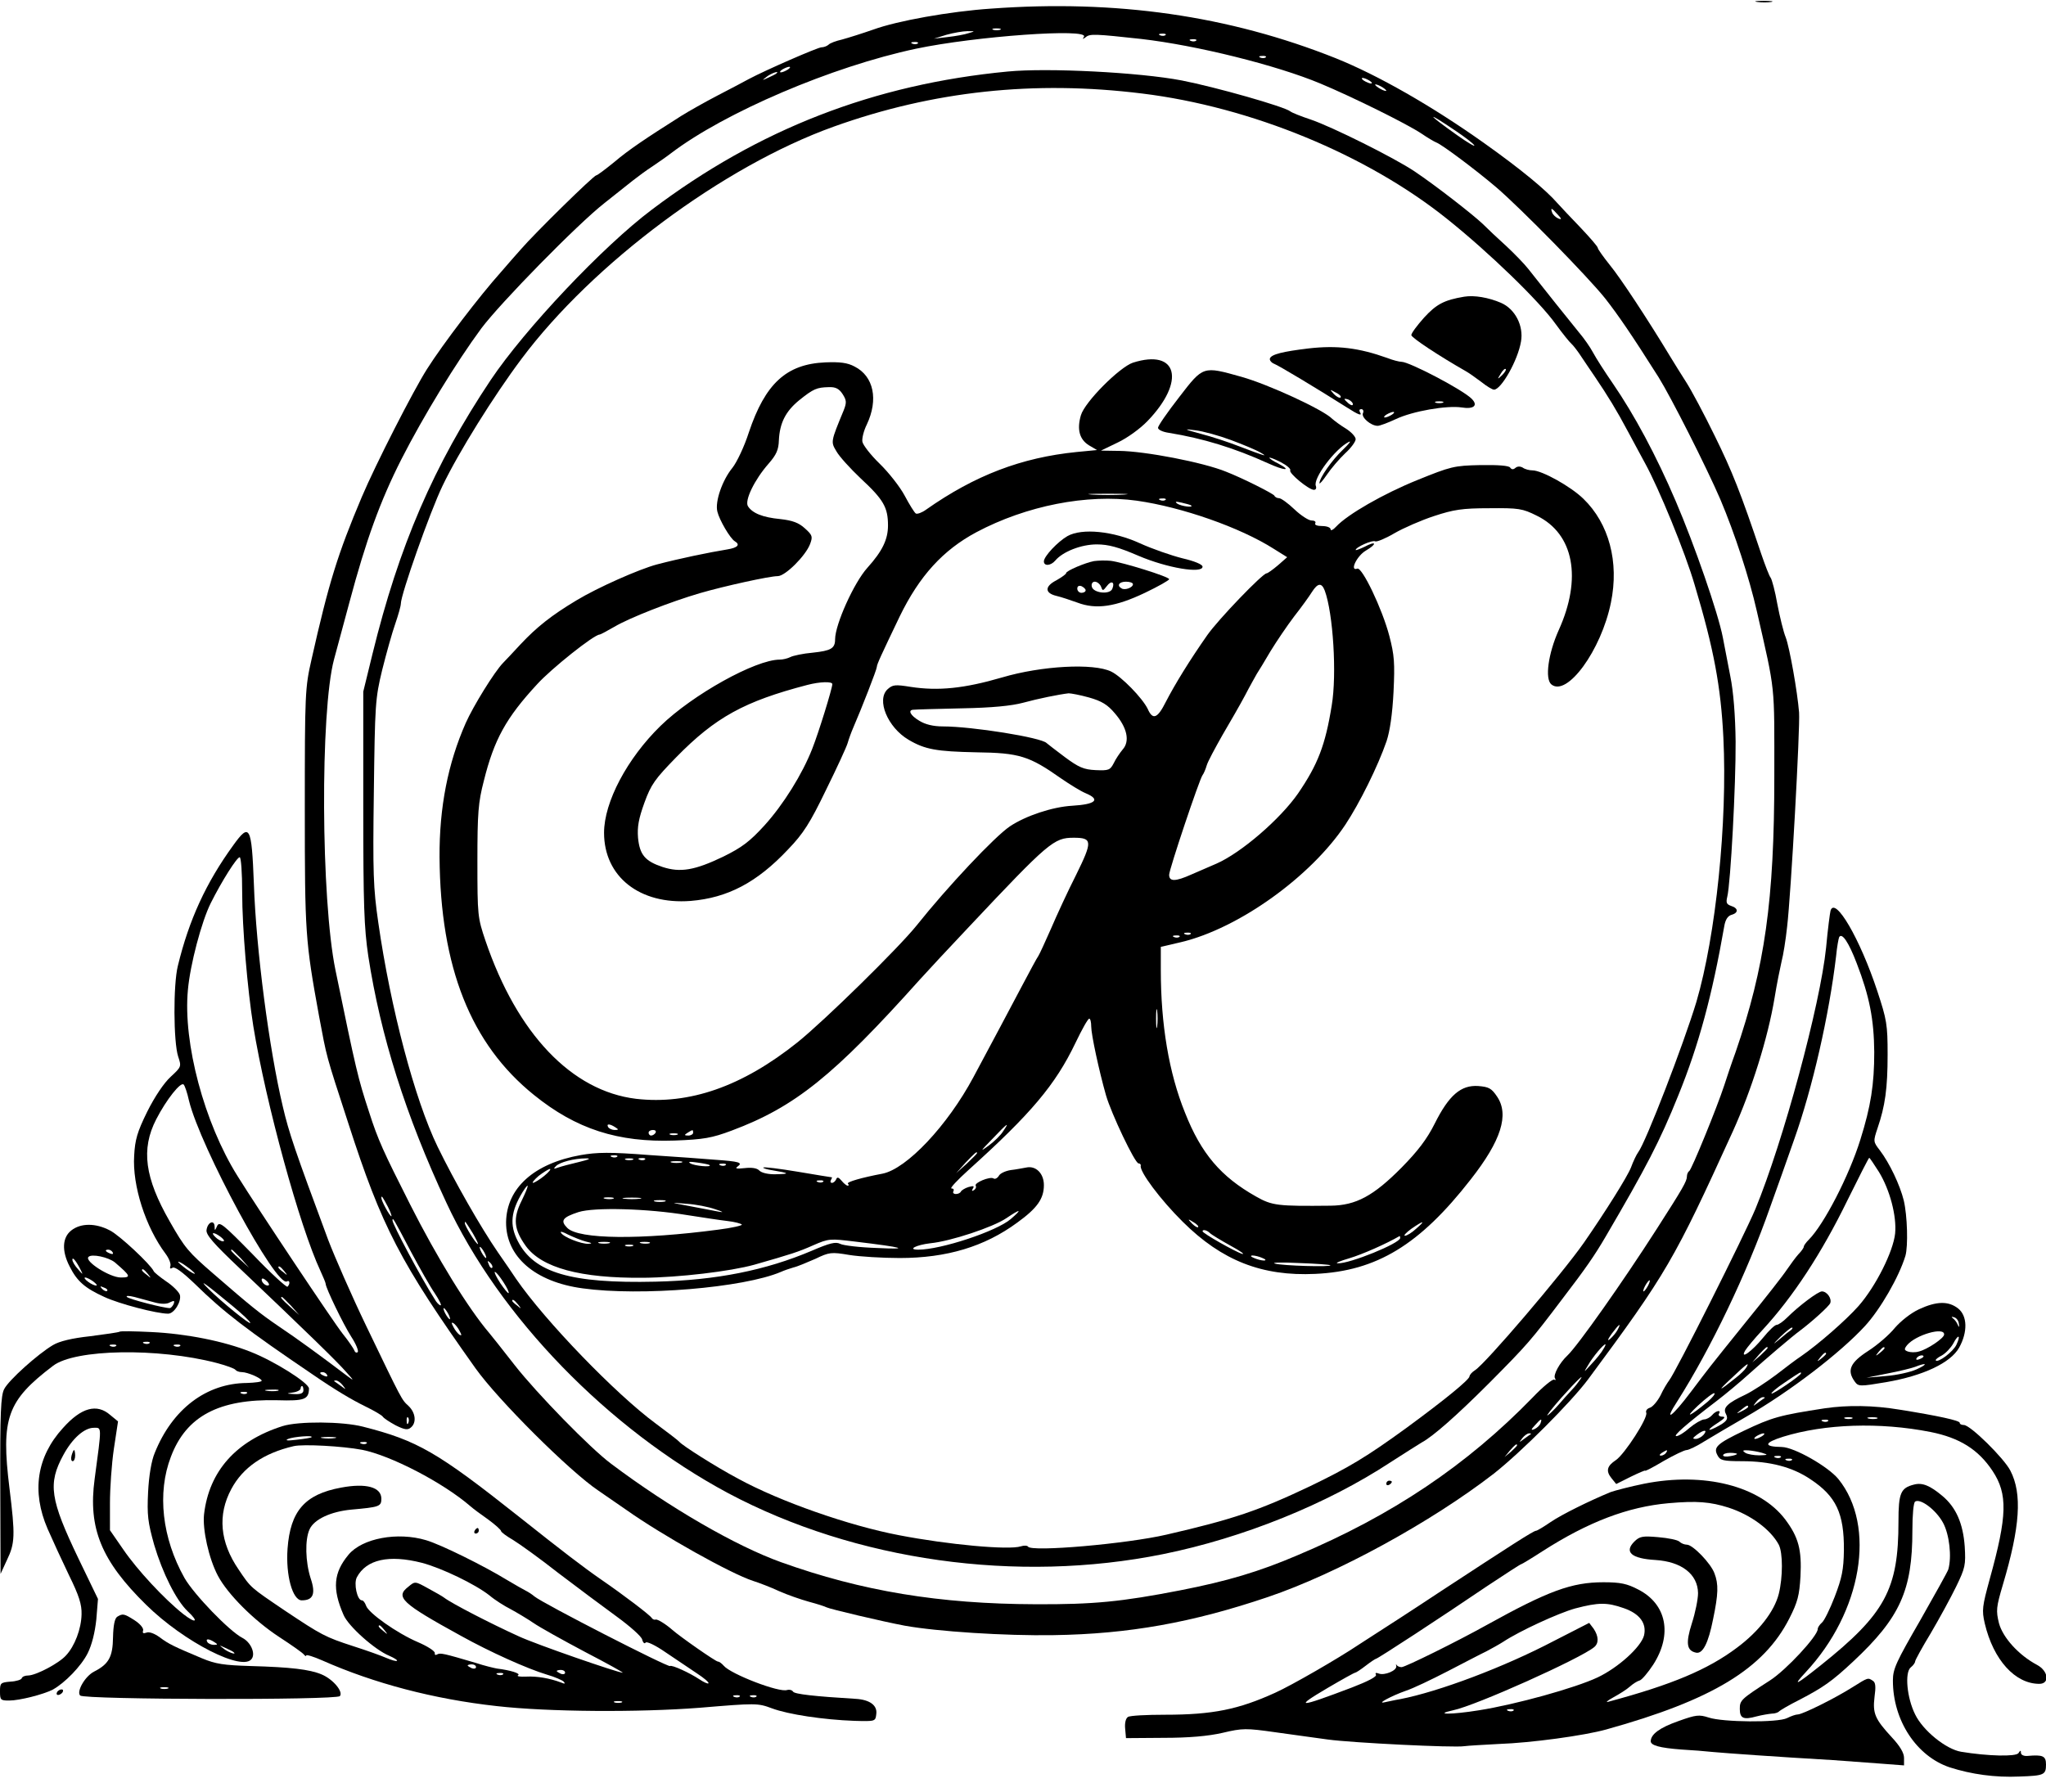
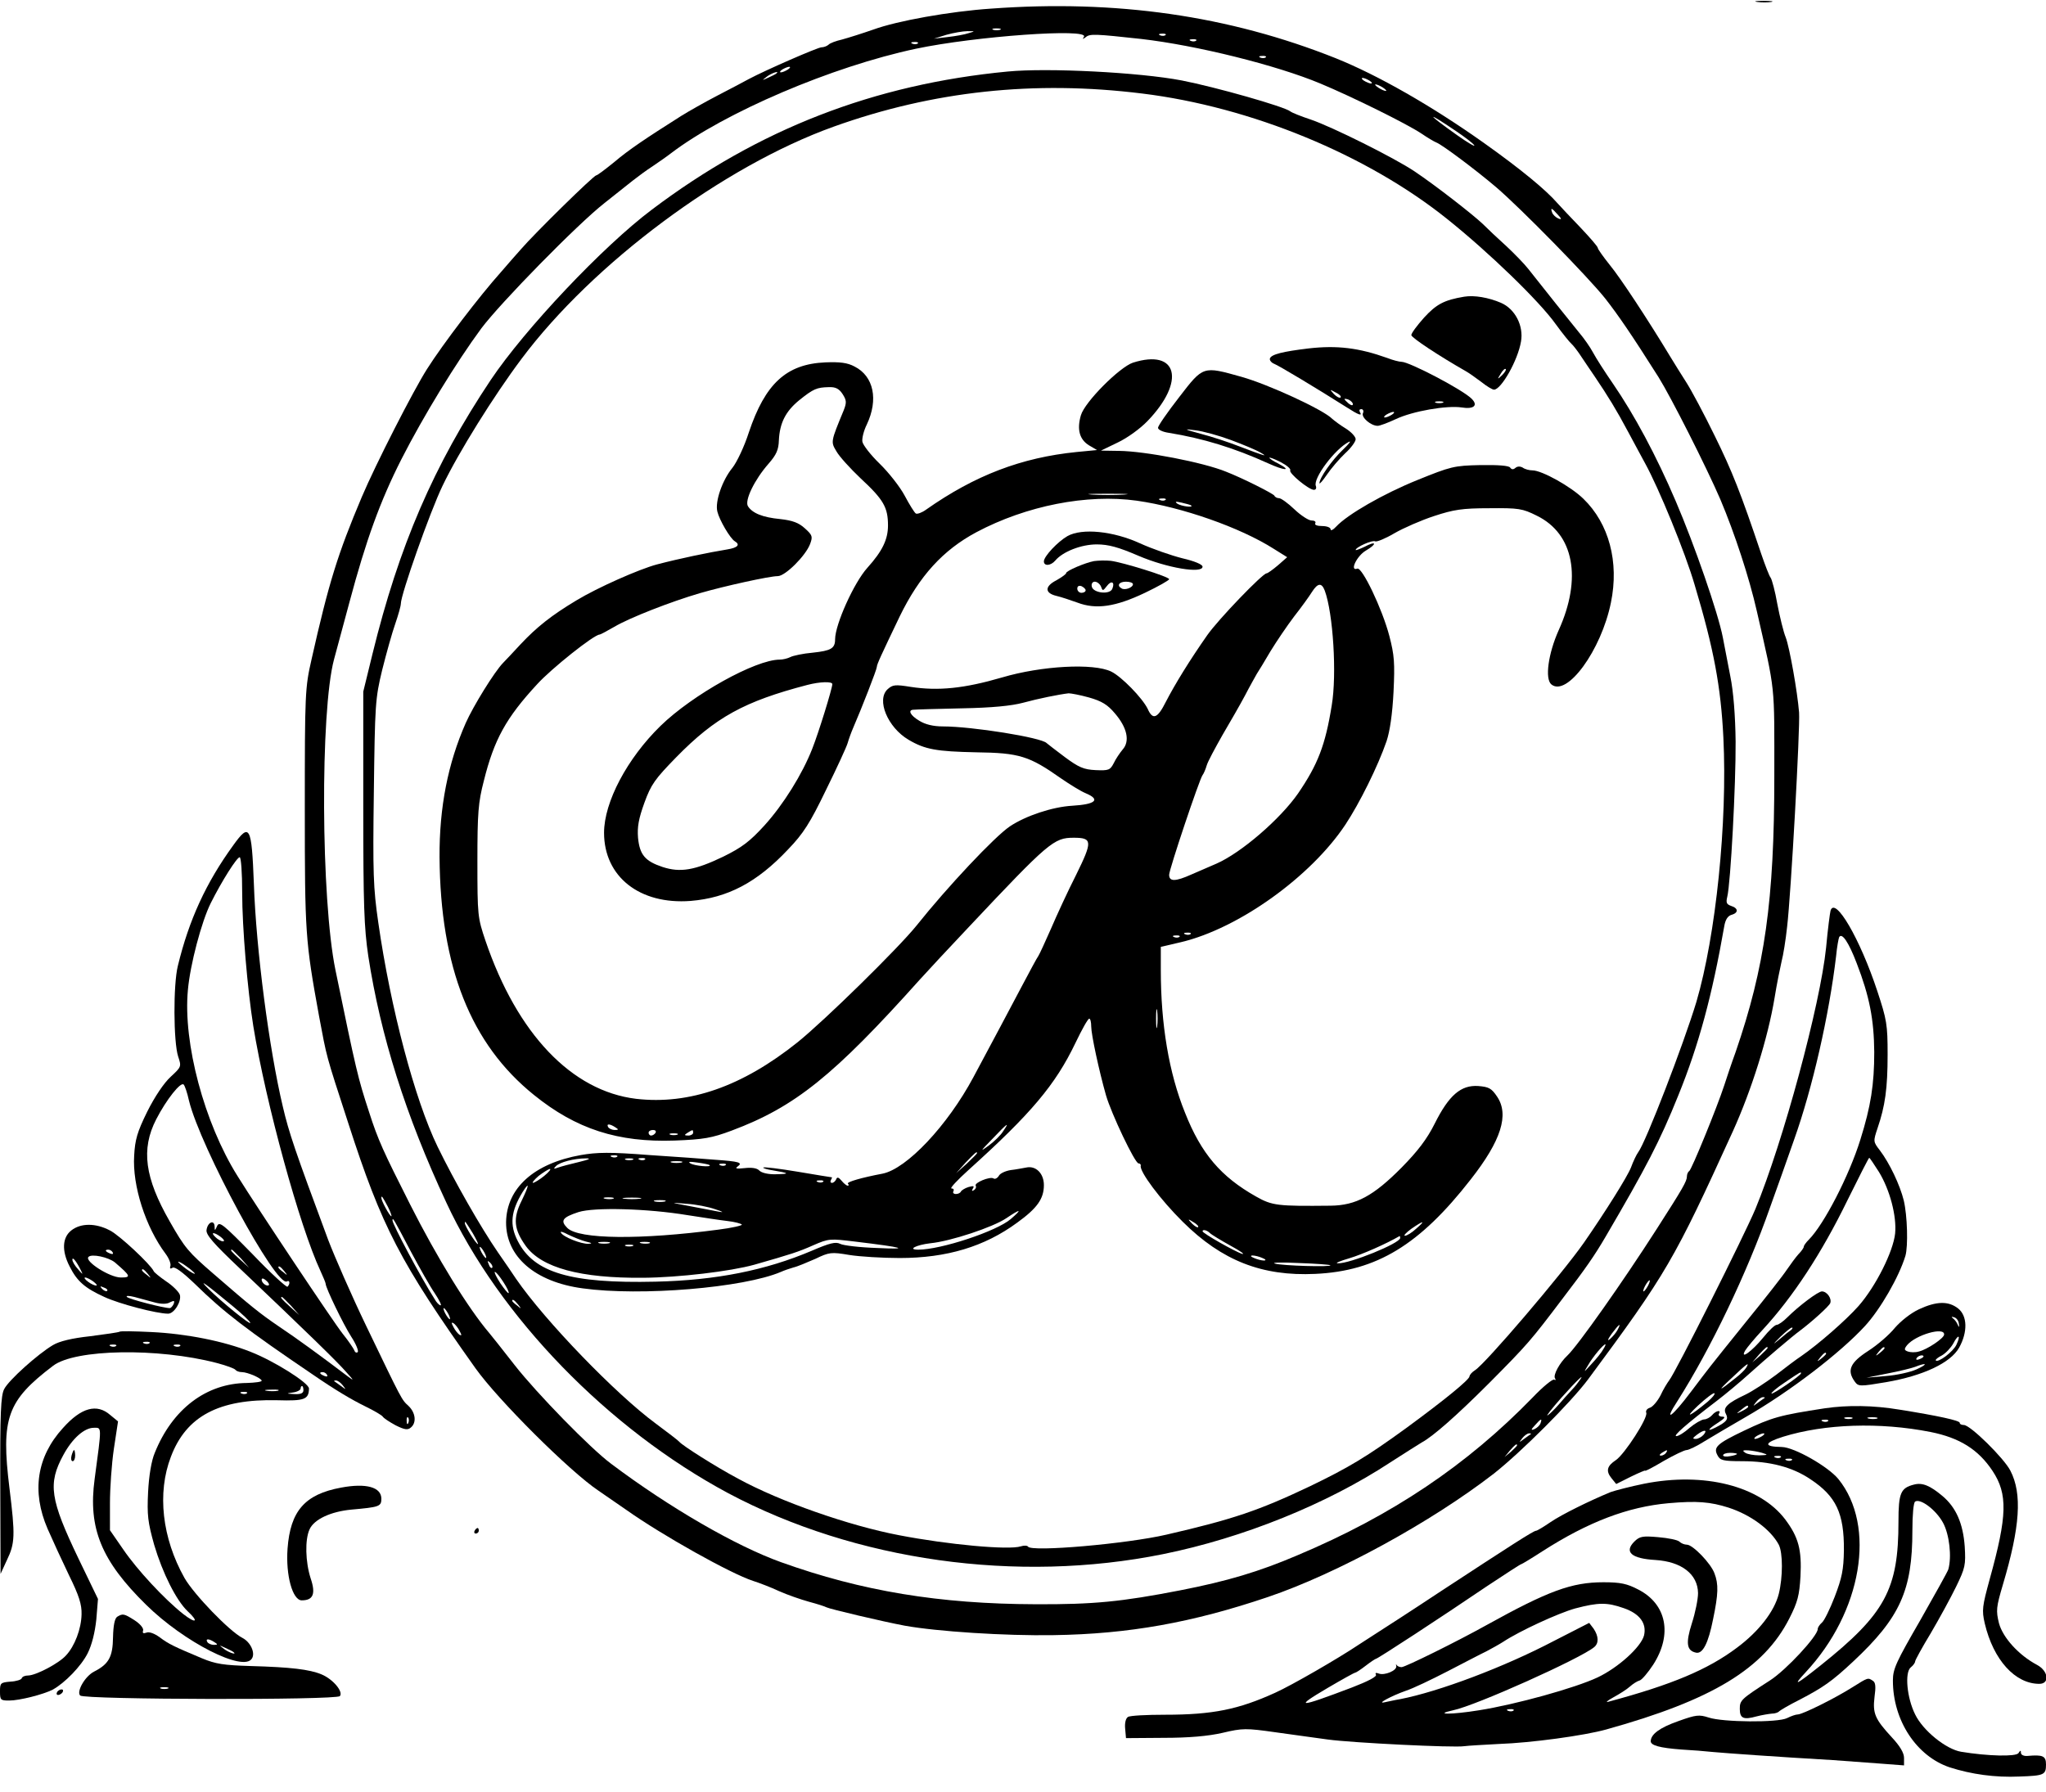
<svg xmlns="http://www.w3.org/2000/svg" version="1.0" width="735pt" height="644pt" viewBox="0 0 735 644" preserveAspectRatio="xMidYMid meet">
  <g transform="translate(0,644) scale(0.1,-0.1)" fill="#000000" stroke="none">
    <path d="M6313 6433 c15 -2 37 -2 50 0 12 2 0 4 -28 4 -27 0 -38 -2 -22 -4z" />
    <path d="M3560 6409 c-148 -10 -337 -44 -422 -75 -40 -14 -91 -30 -113 -36 -22 -5 -44 -13 -49 -19 -6 -5 -17 -9 -25 -9 -13 0 -201 -82 -261 -114 -14 -8 -64 -34 -112 -59 -48 -25 -106 -58 -130 -73 -131 -83 -189 -122 -241 -166 -32 -26 -61 -48 -65 -48 -9 0 -220 -207 -271 -266 -19 -21 -50 -57 -70 -80 -78 -87 -210 -260 -267 -350 -49 -77 -184 -341 -234 -459 -87 -206 -119 -309 -181 -585 -23 -101 -24 -120 -24 -535 0 -451 2 -475 51 -745 29 -154 23 -133 105 -385 121 -375 187 -501 457 -881 82 -115 339 -371 442 -440 19 -13 64 -44 100 -69 130 -92 375 -229 455 -255 22 -7 64 -23 94 -37 29 -13 78 -30 107 -38 30 -8 58 -17 63 -20 11 -6 201 -51 281 -66 116 -21 362 -37 535 -34 270 4 498 45 770 137 248 84 586 269 811 443 98 77 277 256 339 339 283 382 309 428 520 891 67 148 126 335 150 480 8 50 20 108 25 130 6 22 15 78 20 125 14 118 47 715 43 770 -6 75 -34 233 -48 270 -8 19 -21 73 -30 119 -8 47 -20 90 -24 95 -5 6 -20 45 -34 86 -74 220 -104 296 -167 424 -38 78 -84 164 -102 192 -18 28 -44 70 -58 93 -81 134 -179 283 -217 329 -24 30 -43 57 -43 61 0 5 -28 37 -62 73 -35 36 -72 76 -84 89 -41 47 -129 120 -264 216 -186 132 -380 243 -532 304 -384 153 -789 211 -1238 178z m33 -76 c-7 -2 -19 -2 -25 0 -7 3 -2 5 12 5 14 0 19 -2 13 -5z m-113 -12 c-14 -5 -48 -11 -75 -14 l-50 -6 45 14 c25 7 59 13 75 13 29 0 29 0 5 -7z m414 -13 c-6 -10 -5 -10 7 -1 15 12 34 11 199 -7 199 -23 485 -94 643 -160 115 -48 309 -144 362 -179 22 -15 47 -30 55 -33 21 -8 141 -98 214 -160 88 -75 332 -324 393 -401 46 -59 93 -127 191 -282 45 -72 172 -323 222 -439 52 -123 104 -282 131 -401 68 -298 63 -255 63 -595 0 -445 -34 -685 -139 -990 -15 -41 -33 -95 -41 -120 -25 -77 -118 -305 -126 -308 -4 -2 -8 -11 -8 -19 0 -17 -15 -43 -108 -188 -123 -192 -284 -420 -321 -455 -28 -26 -52 -70 -45 -82 4 -6 3 -8 -3 -5 -5 3 -40 -25 -77 -64 -236 -243 -505 -424 -845 -567 -138 -59 -252 -93 -421 -126 -211 -41 -311 -51 -520 -50 -345 1 -624 47 -914 151 -162 58 -401 196 -611 354 -74 55 -267 253 -346 354 -43 55 -84 107 -91 115 -76 89 -188 271 -285 463 -96 190 -115 231 -147 331 -40 122 -46 147 -121 511 -52 253 -55 930 -5 1116 11 41 36 133 55 204 60 225 111 365 187 515 79 155 197 348 287 470 68 91 345 374 442 450 38 30 84 67 102 81 18 14 50 38 72 52 22 15 51 35 65 46 193 147 579 312 881 376 214 45 621 74 603 43z m293 6 c-3 -3 -12 -4 -19 -1 -8 3 -5 6 6 6 11 1 17 -2 13 -5z m110 -20 c-3 -3 -12 -4 -19 -1 -8 3 -5 6 6 6 11 1 17 -2 13 -5z m-1000 -10 c-3 -3 -12 -4 -19 -1 -8 3 -5 6 6 6 11 1 17 -2 13 -5z m1250 -50 c-3 -3 -12 -4 -19 -1 -8 3 -5 6 6 6 11 1 17 -2 13 -5z m-1717 -44 c-8 -5 -19 -10 -25 -10 -5 0 -3 5 5 10 8 5 20 10 25 10 6 0 3 -5 -5 -10z m-41 -14 c-2 -2 -15 -9 -29 -15 -24 -11 -24 -11 -6 3 16 13 49 24 35 12z m2131 -26 c8 -5 11 -10 5 -10 -5 0 -17 5 -25 10 -8 5 -10 10 -5 10 6 0 17 -5 25 -10z m60 -36 c0 -2 -9 0 -20 6 -11 6 -20 13 -20 16 0 2 9 0 20 -6 11 -6 20 -13 20 -16z m252 -146 c31 -21 60 -43 64 -50 5 -7 -23 9 -61 36 -113 80 -115 90 -3 14z m363 -298 c16 -17 16 -20 3 -15 -9 4 -19 13 -22 21 -7 19 -2 18 19 -6z m-4201 -3567 c9 -18 14 -33 12 -33 -6 0 -36 55 -36 66 0 11 5 3 24 -33z m81 -158 c32 -60 71 -129 87 -152 16 -24 25 -43 21 -43 -5 0 -15 10 -22 23 -49 77 -151 268 -151 282 0 13 3 8 65 -110z m4445 -125 c-6 -11 -13 -20 -16 -20 -2 0 0 9 6 20 6 11 13 20 16 20 2 0 0 -9 -6 -20z m-4310 -100 c6 -11 8 -20 6 -20 -3 0 -10 9 -16 20 -6 11 -8 20 -6 20 3 0 10 -9 16 -20z m41 -62 c8 -15 8 -18 0 -14 -6 4 -16 16 -22 28 -8 15 -8 18 0 14 6 -4 16 -16 22 -28z m4160 4 c-5 -10 -18 -25 -27 -33 -11 -9 -9 -2 6 19 26 35 36 42 21 14z m-51 -69 c-5 -10 -24 -34 -42 -53 -30 -33 -30 -33 -13 -5 17 30 55 75 62 75 2 0 -1 -8 -7 -17z m-91 -120 c-7 -10 -20 -25 -29 -34 -8 -8 -26 -29 -40 -45 -14 -16 -32 -34 -40 -39 -8 -5 14 23 49 63 59 66 92 97 60 55z m-135 -147 c-3 -8 -13 -17 -22 -21 -13 -5 -13 -2 3 15 21 24 26 25 19 6z m-35 -39 c-2 -1 -13 -9 -24 -17 -19 -14 -19 -14 -6 3 7 9 18 17 24 17 6 0 8 -1 6 -3z m-49 -40 c0 -2 -10 -12 -22 -23 l-23 -19 19 23 c18 21 26 27 26 19z" />
    <path d="M3620 6183 c-481 -46 -895 -207 -1278 -496 -176 -132 -457 -430 -579 -612 -205 -307 -330 -597 -425 -985 l-33 -135 0 -415 c0 -353 3 -433 18 -535 44 -286 134 -572 280 -885 191 -412 582 -814 1013 -1045 457 -243 1038 -325 1562 -219 287 58 589 180 817 330 50 32 100 64 112 71 41 22 126 97 243 214 139 140 149 152 264 304 82 107 115 155 153 220 147 251 196 345 262 509 74 182 122 361 165 607 4 25 13 38 26 42 26 7 25 24 -1 32 -17 6 -19 12 -14 33 12 48 31 403 30 557 -1 94 -8 181 -19 235 -9 47 -21 110 -27 140 -17 88 -102 333 -169 489 -70 164 -149 311 -226 423 -29 42 -61 92 -71 111 -10 19 -33 52 -51 73 -31 38 -131 163 -182 228 -14 18 -50 55 -79 82 -30 27 -68 63 -85 80 -36 34 -168 137 -244 188 -73 49 -296 160 -372 186 -36 12 -69 25 -75 30 -21 17 -267 87 -390 111 -151 29 -481 46 -625 32z m483 -79 c391 -48 808 -220 1096 -451 150 -120 331 -295 390 -378 24 -33 49 -64 56 -70 6 -5 24 -28 38 -50 15 -22 34 -51 44 -65 50 -74 80 -123 121 -200 25 -47 53 -98 62 -115 49 -89 144 -320 178 -437 69 -230 94 -366 103 -548 15 -304 -27 -712 -97 -950 -46 -152 -182 -505 -209 -540 -6 -8 -18 -33 -26 -55 -13 -33 -92 -159 -169 -270 -79 -113 -354 -435 -391 -458 -11 -7 -19 -16 -20 -22 0 -12 -91 -86 -226 -185 -143 -104 -208 -143 -347 -210 -183 -87 -277 -119 -516 -174 -142 -33 -485 -63 -497 -43 -2 4 -14 5 -26 1 -43 -14 -261 6 -437 40 -179 34 -428 121 -578 203 -81 43 -202 120 -212 133 -3 4 -41 33 -84 65 -144 106 -398 369 -502 520 -11 17 -40 59 -65 95 -62 90 -156 255 -217 380 -82 169 -169 498 -213 805 -18 124 -20 177 -16 470 4 314 5 335 30 438 15 60 36 135 47 166 11 32 20 64 20 72 0 33 105 331 150 424 57 119 184 323 283 455 257 344 726 693 1122 835 357 128 721 167 1108 119z m-2404 -4096 c12 -21 20 -38 18 -38 -7 0 -47 65 -47 75 0 10 1 8 29 -37z m41 -68 c6 -11 8 -20 6 -20 -3 0 -10 9 -16 20 -6 11 -8 20 -6 20 3 0 10 -9 16 -20z m28 -55 c-3 -3 -9 2 -12 12 -6 14 -5 15 5 6 7 -7 10 -15 7 -18z m40 -51 c13 -20 22 -38 19 -40 -2 -2 -15 14 -30 36 -14 22 -23 40 -19 40 4 0 17 -16 30 -36z m53 -81 c13 -16 12 -17 -3 -4 -10 7 -18 15 -18 17 0 8 8 3 21 -13z" />
    <path d="M5260 5374 c-72 -12 -100 -27 -144 -75 -25 -28 -46 -56 -46 -63 0 -9 98 -74 198 -131 9 -5 33 -22 53 -37 20 -16 40 -28 46 -28 26 0 86 106 97 173 10 56 -21 117 -72 139 -44 19 -96 28 -132 22z m136 -282 c-17 -16 -18 -16 -5 5 7 12 15 20 18 17 3 -2 -3 -12 -13 -22z" />
    <path d="M4700 5188 c-91 -11 -133 -21 -138 -36 -2 -6 5 -15 15 -19 16 -6 151 -87 260 -156 45 -29 58 -33 48 -17 -3 6 -1 10 5 10 7 0 10 -7 6 -15 -6 -15 29 -45 53 -45 8 0 37 11 65 24 61 29 184 50 237 42 43 -7 60 7 36 31 -31 32 -224 133 -252 133 -8 0 -32 6 -52 14 -101 36 -179 46 -283 34z m116 -176 c-4 -3 -14 2 -24 12 -16 18 -16 18 6 6 13 -6 21 -14 18 -18z m44 -24 c0 -6 -6 -5 -15 2 -8 7 -15 14 -15 16 0 2 7 1 15 -2 8 -4 15 -11 15 -16z m323 5 c-7 -2 -19 -2 -25 0 -7 3 -2 5 12 5 14 0 19 -2 13 -5z m-183 -43 c-8 -5 -19 -10 -25 -10 -5 0 -3 5 5 10 8 5 20 10 25 10 6 0 3 -5 -5 -10z" />
    <path d="M4070 5137 c-48 -16 -173 -141 -187 -189 -15 -51 -5 -87 29 -108 l29 -17 -73 -7 c-199 -20 -366 -84 -541 -207 -15 -11 -32 -17 -37 -14 -5 3 -23 32 -40 64 -17 32 -58 84 -90 115 -32 31 -60 67 -62 79 -2 12 5 40 16 62 42 89 25 173 -44 208 -26 14 -53 17 -105 15 -140 -6 -216 -76 -275 -252 -16 -50 -43 -107 -59 -127 -36 -44 -63 -121 -54 -157 7 -30 46 -97 63 -107 20 -12 10 -23 -27 -29 -67 -11 -169 -32 -253 -54 -64 -17 -213 -83 -289 -129 -90 -54 -143 -96 -202 -159 -24 -26 -52 -56 -62 -66 -31 -32 -107 -155 -134 -216 -64 -145 -95 -303 -94 -482 3 -396 112 -671 339 -854 152 -123 302 -171 505 -164 105 4 134 9 206 36 227 85 366 197 675 542 27 30 107 116 177 190 287 305 305 320 376 320 68 0 68 -13 9 -133 -30 -59 -70 -146 -91 -195 -21 -48 -41 -91 -45 -97 -4 -5 -31 -55 -60 -110 -52 -98 -93 -176 -173 -325 -93 -174 -240 -330 -327 -347 -74 -14 -130 -30 -124 -36 4 -4 4 -7 -1 -7 -4 0 -14 8 -22 18 -10 12 -16 14 -19 5 -3 -7 -10 -13 -15 -13 -6 0 -7 5 -4 10 3 6 5 10 3 10 -2 0 -57 9 -122 20 -66 11 -122 18 -124 15 -2 -2 13 -7 34 -10 60 -10 63 -13 12 -14 -28 -1 -52 5 -60 13 -8 9 -27 12 -53 9 -29 -3 -36 -2 -25 6 20 14 4 18 -80 24 -36 3 -143 11 -238 17 -141 11 -187 10 -245 0 -169 -30 -267 -119 -269 -241 -1 -124 104 -215 275 -238 209 -29 578 2 712 59 11 5 31 12 45 16 14 3 49 18 79 31 50 24 57 25 122 14 37 -6 119 -11 181 -11 169 0 305 41 422 127 72 52 96 86 96 135 0 42 -29 71 -64 63 -12 -2 -36 -7 -55 -9 -19 -3 -39 -12 -43 -21 -5 -8 -14 -13 -19 -9 -13 8 -70 -16 -64 -26 3 -5 0 -12 -6 -16 -8 -5 -9 -3 -4 6 6 9 2 10 -16 5 -13 -4 -25 -12 -27 -16 -2 -5 -10 -9 -18 -9 -9 0 -12 5 -9 10 3 6 0 10 -7 10 -7 0 21 30 62 67 224 202 311 305 383 455 23 48 45 88 50 88 4 0 7 -13 7 -28 0 -29 28 -159 53 -247 19 -66 104 -245 117 -245 5 0 9 -4 8 -8 -6 -20 71 -123 151 -202 141 -140 285 -196 476 -187 220 10 375 104 558 339 110 140 139 233 95 298 -20 30 -30 35 -68 38 -62 4 -105 -33 -156 -135 -28 -56 -61 -99 -119 -158 -101 -102 -164 -136 -255 -137 -190 -2 -210 0 -268 33 -126 71 -197 154 -255 301 -58 143 -87 317 -87 513 l0 83 73 17 c206 49 465 234 590 422 51 77 117 210 148 300 12 36 21 98 25 177 5 104 3 132 -15 201 -26 99 -98 248 -115 242 -29 -11 -2 46 31 65 42 25 37 36 -6 13 -17 -8 -31 -13 -31 -11 0 10 61 37 70 31 5 -3 37 10 69 29 33 19 97 47 143 62 70 23 101 28 198 28 106 1 119 -1 171 -27 133 -65 163 -225 78 -412 -37 -83 -50 -174 -26 -194 56 -46 179 122 214 294 30 146 -7 284 -99 373 -45 44 -149 102 -183 102 -11 0 -27 4 -35 10 -9 5 -19 5 -26 -1 -8 -7 -14 -6 -19 1 -4 7 -43 10 -107 9 -95 -2 -106 -5 -227 -54 -121 -49 -250 -123 -291 -167 -11 -12 -20 -16 -20 -10 0 7 -14 12 -31 12 -17 0 -28 4 -24 10 3 6 -3 10 -14 10 -10 0 -38 18 -61 40 -23 22 -48 40 -55 40 -7 0 -15 4 -17 9 -3 7 -114 63 -173 86 -83 34 -292 74 -385 75 l-65 1 60 29 c34 16 80 49 107 77 138 143 109 261 -52 210z m-1043 -113 c14 -22 15 -30 4 -58 -47 -114 -47 -113 -26 -148 10 -18 50 -62 87 -97 82 -76 98 -104 98 -169 0 -50 -20 -92 -74 -152 -48 -53 -116 -204 -116 -257 0 -33 -15 -41 -80 -48 -35 -3 -72 -11 -81 -16 -10 -5 -27 -9 -38 -9 -87 0 -313 -126 -428 -238 -120 -117 -203 -274 -203 -384 0 -158 128 -259 311 -245 133 11 238 66 350 185 55 57 79 95 136 213 39 79 74 155 78 169 4 14 13 39 20 55 30 69 85 210 85 219 0 9 15 41 82 181 71 146 156 239 276 303 179 95 397 138 576 113 162 -23 371 -96 492 -173 l48 -30 -33 -29 c-19 -16 -37 -29 -41 -29 -14 0 -173 -165 -213 -222 -63 -90 -116 -176 -149 -240 -30 -60 -47 -66 -65 -25 -19 39 -94 116 -131 134 -63 31 -250 21 -392 -21 -137 -40 -230 -49 -328 -34 -56 9 -65 8 -83 -8 -42 -38 0 -138 75 -182 59 -35 101 -42 242 -45 156 -2 191 -13 306 -94 32 -22 71 -46 88 -53 55 -23 36 -40 -48 -45 -71 -4 -167 -36 -224 -74 -55 -37 -225 -218 -335 -356 -65 -81 -331 -342 -428 -420 -199 -159 -389 -225 -580 -203 -231 28 -427 233 -541 568 -28 83 -29 90 -29 285 0 174 3 212 23 289 37 149 80 227 192 348 51 56 204 178 224 178 3 0 27 13 53 28 54 32 202 90 308 121 86 25 249 61 279 61 27 0 100 73 116 115 10 27 9 32 -19 57 -22 20 -44 28 -88 33 -63 6 -100 21 -116 46 -13 20 23 95 74 153 28 32 36 50 37 84 3 62 24 104 73 144 51 41 63 46 106 47 24 1 37 -5 50 -25z m1011 -361 c-32 -2 -84 -2 -115 0 -32 2 -6 3 57 3 63 0 89 -1 58 -3z m149 -19 c-3 -3 -12 -4 -19 -1 -8 3 -5 6 6 6 11 1 17 -2 13 -5z m92 -20 c10 -9 -35 -3 -49 6 -11 8 -7 9 15 4 17 -4 32 -8 34 -10z m480 -306 c30 -81 44 -301 25 -413 -23 -143 -50 -212 -121 -316 -64 -92 -204 -213 -293 -252 -19 -8 -60 -26 -90 -39 -58 -26 -80 -26 -80 -1 0 19 109 344 120 358 4 5 11 21 15 35 4 14 30 62 56 108 27 46 64 110 82 144 17 33 37 68 42 77 6 9 28 45 49 81 22 36 60 92 85 125 26 33 54 72 64 88 21 33 35 34 46 5z m-1769 -336 c0 -15 -49 -174 -72 -232 -36 -92 -104 -201 -172 -276 -53 -58 -81 -79 -148 -112 -102 -49 -154 -58 -218 -37 -63 21 -82 44 -88 105 -3 39 2 68 23 126 24 66 38 85 114 163 141 144 245 201 471 260 46 12 90 13 90 3z m922 -48 c46 -13 67 -26 93 -57 44 -51 55 -100 28 -130 -10 -12 -25 -34 -32 -49 -13 -25 -18 -27 -65 -25 -43 2 -61 10 -111 47 -33 25 -62 47 -65 50 -18 20 -268 60 -373 60 -34 0 -63 7 -84 20 -34 20 -43 40 -20 40 6 1 84 3 172 5 109 2 179 9 220 20 55 15 129 30 164 34 8 0 41 -6 73 -15z m365 -850 c-3 -3 -12 -4 -19 -1 -8 3 -5 6 6 6 11 1 17 -2 13 -5z m-40 -10 c-3 -3 -12 -4 -19 -1 -8 3 -5 6 6 6 11 1 17 -2 13 -5z m-80 -321 c-2 -16 -4 -3 -4 27 0 30 2 43 4 28 2 -16 2 -40 0 -55z m-1947 -363 c13 -8 13 -10 -2 -10 -9 0 -20 5 -23 10 -8 13 5 13 25 0z m1394 -14 c-8 -14 -32 -37 -52 -52 -33 -24 -31 -21 13 24 55 58 63 63 39 28z m-1249 -6 c-3 -5 -10 -10 -16 -10 -5 0 -9 5 -9 10 0 6 7 10 16 10 8 0 12 -4 9 -10z m135 0 c0 -5 -8 -10 -17 -10 -15 0 -16 2 -3 10 19 12 20 12 20 0z m-57 -7 c-7 -2 -19 -2 -25 0 -7 3 -2 5 12 5 14 0 19 -2 13 -5z m1077 -66 c0 -2 -17 -19 -37 -38 l-38 -34 34 38 c33 34 41 42 41 34z m-1293 -13 c-3 -3 -12 -4 -19 -1 -8 3 -5 6 6 6 11 1 17 -2 13 -5z m-137 -19 c-30 -7 -64 -16 -75 -20 -16 -6 -18 -5 -8 5 13 14 65 28 108 28 20 0 12 -4 -25 -13z m193 8 c-7 -2 -19 -2 -25 0 -7 3 -2 5 12 5 14 0 19 -2 13 -5z m44 1 c-3 -3 -12 -4 -19 -1 -8 3 -5 6 6 6 11 1 17 -2 13 -5z m131 -11 c-10 -2 -26 -2 -35 0 -10 3 -2 5 17 5 19 0 27 -2 18 -5z m101 -9 c10 -9 -55 -3 -69 6 -10 6 -2 7 25 3 22 -3 42 -7 44 -9z m58 0 c-3 -3 -12 -4 -19 -1 -8 3 -5 6 6 6 11 1 17 -2 13 -5z m-652 -39 c-16 -13 -34 -24 -40 -25 -5 0 4 11 20 25 17 13 35 24 40 25 6 0 -3 -11 -20 -25z m1002 -21 c-3 -3 -12 -4 -19 -1 -8 3 -5 6 6 6 11 1 17 -2 13 -5z m-1083 -68 c-32 -64 -28 -103 15 -163 57 -78 195 -116 422 -114 127 1 313 23 399 47 133 38 158 46 212 70 55 24 60 24 150 13 175 -21 202 -29 79 -23 -62 2 -122 9 -133 15 -16 8 -37 3 -102 -25 -165 -70 -342 -106 -561 -111 -305 -7 -437 32 -495 146 -30 58 -25 107 18 177 25 39 23 24 -4 -32z m329 7 c-7 -2 -21 -2 -30 0 -10 3 -4 5 12 5 17 0 24 -2 18 -5z m95 0 c-16 -2 -40 -2 -55 0 -16 2 -3 4 27 4 30 0 43 -2 28 -4z m90 -10 c-10 -2 -26 -2 -35 0 -10 3 -2 5 17 5 19 0 27 -2 18 -5z m182 -28 c25 -8 32 -12 15 -9 -16 3 -64 12 -105 20 -75 14 -75 14 -15 9 33 -2 80 -11 105 -20z m-100 -21 c52 -8 116 -18 143 -21 26 -3 49 -9 52 -13 2 -3 -36 -12 -84 -18 -279 -37 -502 -35 -543 6 -26 26 -18 38 40 57 57 18 247 13 392 -11z m1161 -14 c-51 -44 -251 -110 -332 -110 -41 0 -8 17 43 23 73 7 226 58 273 90 52 35 59 34 16 -3z m673 -29 c-2 -3 -12 3 -22 13 -16 17 -16 18 5 5 12 -7 20 -15 17 -18z m783 -6 c-15 -14 -33 -25 -40 -25 -6 0 4 11 23 25 45 31 53 31 17 0z m-2982 -46 c22 -5 24 -7 9 -8 -26 -1 -90 24 -99 40 -4 6 8 3 26 -7 19 -9 48 -21 64 -25z m2241 31 c6 -6 39 -26 75 -46 35 -19 53 -32 41 -29 -24 7 -142 74 -142 81 0 8 16 4 26 -6z m684 -18 c0 -19 -182 -93 -224 -91 -12 0 7 8 41 18 47 14 133 52 181 80 1 0 2 -3 2 -7z m-2842 -19 c-10 -2 -26 -2 -35 0 -10 3 -2 5 17 5 19 0 27 -2 18 -5z m145 0 c-7 -2 -21 -2 -30 0 -10 3 -4 5 12 5 17 0 24 -2 18 -5z m-60 -10 c-7 -2 -19 -2 -25 0 -7 3 -2 5 12 5 14 0 19 -2 13 -5z m2262 -43 c13 -5 14 -9 5 -9 -8 0 -24 4 -35 9 -13 5 -14 9 -5 9 8 0 24 -4 35 -9z m244 -26 c8 -7 -174 -2 -199 6 -14 4 25 5 85 2 61 -2 112 -6 114 -8z" />
    <path d="M3835 4514 c-35 -20 -85 -73 -85 -91 0 -18 25 -16 41 3 27 32 93 58 149 58 42 0 78 -10 150 -41 103 -44 230 -65 230 -39 0 8 -29 20 -72 30 -40 10 -109 34 -153 54 -96 44 -208 55 -260 26z" />
    <path d="M3930 4424 c-32 -6 -100 -35 -100 -43 0 -4 -16 -15 -35 -26 -43 -22 -42 -46 0 -56 17 -4 50 -15 75 -24 68 -26 138 -15 243 35 48 23 87 45 87 49 0 9 -168 61 -210 66 -19 2 -46 1 -60 -1z m25 -91 c6 -17 7 -17 21 1 16 22 30 15 20 -9 -8 -23 -70 -16 -74 8 -2 10 3 17 11 17 8 0 18 -8 22 -17z m115 8 c0 -12 -29 -23 -41 -15 -18 10 -9 24 16 24 14 0 25 -4 25 -9z m-170 -22 c0 -5 -7 -9 -15 -9 -8 0 -15 7 -15 15 0 9 6 12 15 9 8 -4 15 -10 15 -15z" />
    <path d="M4236 5013 c-42 -54 -76 -103 -76 -110 0 -7 17 -15 38 -18 124 -20 237 -55 356 -109 61 -28 90 -29 37 -1 -17 8 -31 18 -31 20 0 3 18 -4 40 -15 23 -12 38 -25 35 -30 -6 -10 67 -70 85 -70 7 0 10 6 7 14 -11 27 69 133 118 158 11 6 1 -7 -21 -28 -39 -37 -84 -101 -84 -120 0 -5 12 9 27 31 15 22 44 56 65 76 21 19 38 42 38 51 0 9 -16 26 -35 38 -20 12 -41 28 -49 35 -32 33 -230 124 -326 151 -139 39 -137 40 -224 -73z m186 -154 c43 -16 91 -36 106 -45 30 -17 16 -13 -78 23 -36 14 -96 34 -135 44 -63 17 -65 19 -21 13 27 -3 85 -19 128 -35z" />
-     <path d="M4980 1109 c0 -5 5 -7 10 -4 6 3 10 8 10 11 0 2 -4 4 -10 4 -5 0 -10 -5 -10 -11z" />
    <path d="M838 3403 c-98 -135 -159 -268 -199 -433 -17 -67 -16 -274 1 -326 12 -36 12 -37 -27 -73 -24 -22 -57 -71 -84 -125 -36 -73 -44 -101 -47 -158 -7 -108 41 -257 113 -353 12 -16 20 -36 17 -44 -3 -9 0 -11 8 -6 8 5 36 -16 79 -57 106 -104 189 -167 425 -327 80 -55 139 -90 188 -114 31 -15 60 -32 63 -37 4 -6 24 -19 46 -31 32 -16 44 -18 55 -8 21 17 17 53 -8 77 -26 24 -22 17 -152 287 -53 110 -114 250 -137 310 -120 323 -141 385 -163 479 -49 206 -96 564 -104 801 -8 208 -15 220 -74 138z m32 -170 c0 -126 19 -348 40 -480 45 -277 167 -721 241 -879 10 -22 19 -43 19 -47 0 -14 63 -145 92 -190 17 -26 27 -51 23 -55 -4 -4 -10 -1 -12 6 -3 7 -21 34 -42 60 -34 43 -304 448 -378 567 -119 190 -196 478 -178 668 8 91 49 246 82 312 40 80 94 165 104 165 5 0 9 -56 9 -127z m-191 -748 c41 -167 314 -673 352 -649 10 6 12 -9 2 -19 -3 -4 -60 48 -125 116 -106 108 -120 120 -128 102 -8 -18 -9 -18 -9 -2 -1 26 -25 16 -29 -12 -3 -17 24 -48 120 -139 235 -223 352 -337 382 -372 28 -31 29 -33 5 -15 -99 75 -184 137 -247 179 -69 47 -100 72 -236 190 -89 77 -102 92 -156 187 -90 157 -104 260 -49 367 37 72 89 137 99 125 4 -4 13 -30 19 -58z m115 -490 c11 -9 14 -15 7 -15 -7 0 -19 7 -27 15 -20 19 -5 19 20 0z m72 -77 l29 -33 -32 29 c-31 28 -38 36 -30 36 2 0 16 -15 33 -32z m-166 -54 c0 -3 -13 4 -30 16 -16 12 -30 24 -30 26 0 3 14 -4 30 -16 17 -12 30 -24 30 -26z m321 9 c13 -16 12 -17 -3 -4 -10 7 -18 15 -18 17 0 8 8 3 21 -13z m-55 -50 c-7 -7 -26 7 -26 19 0 6 6 6 15 -2 9 -7 13 -15 11 -17z m-131 -75 c35 -29 64 -56 64 -61 1 -9 -103 75 -149 121 -42 42 -14 22 85 -60z m211 0 l29 -33 -32 29 c-31 28 -38 36 -30 36 2 0 16 -15 33 -32z m129 -248 c3 -6 -1 -7 -9 -4 -18 7 -21 14 -7 14 6 0 13 -4 16 -10z m56 -37 c13 -17 13 -17 -6 -3 -11 8 -22 16 -24 17 -2 2 0 3 6 3 6 0 17 -8 24 -17z m236 -135 c-3 -8 -6 -5 -6 6 -1 11 2 17 5 13 3 -3 4 -12 1 -19z" />
    <path d="M6576 3168 c-2 -7 -10 -67 -16 -133 -21 -205 -154 -697 -254 -939 -39 -93 -288 -590 -310 -616 -6 -8 -21 -32 -31 -54 -11 -21 -28 -41 -38 -44 -10 -3 -16 -11 -13 -18 7 -18 -78 -149 -109 -170 -32 -21 -37 -39 -16 -65 l17 -21 52 26 c29 14 52 24 52 22 0 -3 30 13 67 35 37 21 74 39 82 39 7 0 37 14 65 32 28 17 94 56 146 86 159 91 342 232 430 328 55 60 122 176 145 252 10 35 7 144 -6 199 -14 56 -51 134 -86 180 -24 31 -24 32 -8 80 27 79 36 142 36 264 0 108 -3 125 -37 228 -62 188 -152 342 -168 289z m94 -189 c46 -119 62 -202 63 -319 0 -116 -12 -194 -50 -315 -40 -129 -131 -305 -185 -359 -10 -10 -18 -21 -18 -25 0 -4 -8 -16 -19 -27 -10 -11 -29 -37 -42 -56 -13 -20 -78 -103 -144 -184 -145 -180 -131 -163 -200 -254 -69 -92 -101 -114 -49 -34 119 187 250 460 332 694 23 63 62 174 87 245 66 185 126 448 151 660 3 33 9 64 11 68 10 17 34 -18 63 -94z m80 -750 c39 -64 64 -158 58 -221 -7 -65 -69 -189 -131 -260 -46 -52 -146 -139 -207 -181 -14 -9 -54 -39 -90 -67 -36 -27 -85 -59 -110 -71 -64 -30 -82 -47 -70 -69 10 -19 4 -28 -37 -49 -34 -17 -28 -6 10 18 23 15 27 21 14 21 -10 0 -15 5 -12 10 10 16 -11 12 -25 -5 -7 -8 -20 -15 -29 -15 -9 -1 -32 -14 -51 -30 -19 -17 -40 -30 -48 -30 -13 0 33 41 147 128 30 23 83 67 116 97 54 49 155 135 180 153 44 33 105 88 110 100 6 17 -12 42 -30 42 -14 0 -84 -53 -125 -94 -14 -14 -31 -26 -37 -26 -7 0 -28 -20 -49 -46 -40 -49 -84 -81 -65 -47 6 10 34 44 63 75 109 118 212 275 305 466 41 83 76 152 78 152 2 0 17 -23 35 -51z m-315 -567 c-6 -4 -24 -18 -40 -32 -29 -24 -29 -23 2 8 18 17 36 32 40 32 4 0 3 -3 -2 -8z m-85 -65 c0 -2 -12 -14 -27 -28 l-28 -24 24 28 c23 25 31 32 31 24z m210 -21 c0 -2 -8 -10 -17 -17 -16 -13 -17 -12 -4 4 13 16 21 21 21 13z m-287 -50 c-4 -7 -21 -24 -38 -37 -62 -50 -68 -50 -15 -1 58 55 66 60 53 38z m197 -20 c0 -8 -102 -77 -106 -73 -3 2 19 21 48 40 56 38 58 39 58 33z m-335 -102 c-65 -54 -87 -63 -36 -15 30 28 57 48 60 45 3 -3 -8 -16 -24 -30z m204 13 c-2 -1 -13 -9 -24 -17 -19 -14 -19 -14 -6 3 7 9 18 17 24 17 6 0 8 -1 6 -3z m-59 -32 c0 -2 -10 -9 -22 -15 -22 -11 -22 -10 -4 4 21 17 26 19 26 11z m-160 -100 c-7 -8 -20 -15 -28 -15 -13 0 -12 3 4 15 25 19 40 19 24 0z m-135 -65 c-3 -5 -12 -10 -18 -10 -7 0 -6 4 3 10 19 12 23 12 15 0z" />
    <path d="M256 2019 c-32 -25 -35 -73 -6 -129 27 -54 55 -78 125 -110 54 -25 188 -60 229 -60 22 0 49 45 42 68 -4 11 -26 33 -49 48 -23 16 -44 33 -45 37 -11 24 -123 129 -157 146 -51 27 -105 27 -139 0z m149 -79 c3 -6 -1 -7 -9 -4 -18 7 -21 14 -7 14 6 0 13 -4 16 -10z m8 -36 c57 -49 59 -54 21 -54 -40 0 -132 59 -116 74 11 12 72 -1 95 -20z m-122 -29 c8 -16 6 -15 -10 4 -12 13 -21 28 -21 35 0 12 14 -5 31 -39z m240 -12 c13 -16 12 -17 -3 -4 -10 7 -18 15 -18 17 0 8 8 3 21 -13z m-195 -28 c10 -8 15 -14 9 -14 -5 0 -19 6 -29 14 -11 8 -15 15 -10 15 6 0 19 -7 30 -15z m49 -33 c-3 -3 -11 0 -18 7 -9 10 -8 11 6 5 10 -3 15 -9 12 -12z m172 -42 c23 -6 43 -6 54 1 15 7 17 6 13 -6 -4 -8 -10 -15 -14 -15 -22 0 -146 32 -154 40 -5 5 7 5 27 0 21 -6 53 -14 74 -20z" />
    <path d="M6894 1736 c-30 -14 -65 -42 -87 -67 -19 -24 -63 -62 -96 -83 -65 -42 -77 -70 -48 -110 13 -18 18 -18 113 -2 133 23 231 69 262 124 31 56 30 114 -4 141 -35 27 -77 26 -140 -3z m143 -52 c2 -13 1 -15 -4 -4 -3 8 -11 19 -17 23 -7 6 -6 7 4 4 8 -2 16 -12 17 -23z m-53 -39 c0 -13 -61 -54 -91 -61 -13 -4 -30 -3 -39 0 -14 5 -14 9 -3 23 31 37 135 67 133 38z m44 -37 c-12 -25 -65 -65 -74 -56 -2 3 8 11 22 18 14 8 32 27 41 43 18 35 28 31 11 -5z m-258 -12 c0 -2 -8 -10 -17 -17 -16 -13 -17 -12 -4 4 13 16 21 21 21 13z m140 -30 c0 -2 -7 -7 -16 -10 -8 -3 -12 -2 -9 4 6 10 25 14 25 6z m-25 -46 c-22 -10 -71 -21 -110 -24 l-70 -6 75 15 c42 8 87 19 100 24 43 17 47 10 5 -9z" />
    <path d="M429 1655 c-3 -2 -50 -9 -105 -16 -65 -7 -111 -18 -134 -32 -54 -32 -159 -126 -175 -158 -12 -23 -15 -85 -14 -346 l1 -318 23 50 c29 60 30 88 9 258 -31 252 -9 314 157 440 79 60 376 65 587 10 34 -9 65 -20 68 -25 3 -4 13 -8 23 -8 20 0 71 -22 71 -31 0 -4 -24 -7 -53 -8 -146 -1 -268 -94 -331 -251 -12 -28 -21 -82 -24 -141 -4 -83 -1 -108 22 -190 30 -101 79 -199 120 -238 42 -39 30 -46 -16 -10 -67 53 -165 158 -216 233 l-47 68 0 97 c0 53 6 141 14 195 l15 99 -28 23 c-48 42 -104 27 -170 -47 -94 -103 -113 -228 -55 -362 17 -39 52 -115 77 -167 36 -73 46 -105 45 -140 -1 -53 -25 -115 -56 -148 -26 -29 -109 -72 -136 -72 -11 0 -21 -4 -23 -10 -1 -5 -20 -11 -40 -12 -36 -3 -38 -5 -38 -35 0 -31 2 -33 33 -33 37 0 123 22 156 39 44 24 103 85 126 131 15 30 26 74 31 121 l6 74 -70 145 c-102 213 -111 269 -54 373 32 59 75 97 109 97 29 0 29 10 3 -184 -24 -177 24 -294 185 -452 136 -134 350 -243 380 -193 13 20 -5 59 -34 74 -47 24 -174 156 -208 215 -81 144 -99 306 -49 436 55 146 173 208 382 203 99 -3 113 3 114 42 0 20 -125 99 -210 132 -95 38 -230 65 -356 71 -61 3 -113 4 -115 1z m108 -41 c-3 -3 -12 -4 -19 -1 -8 3 -5 6 6 6 11 1 17 -2 13 -5z m-120 -10 c-3 -3 -12 -4 -19 -1 -8 3 -5 6 6 6 11 1 17 -2 13 -5z m230 0 c-3 -3 -12 -4 -19 -1 -8 3 -5 6 6 6 11 1 17 -2 13 -5z m443 -159 c0 -11 -10 -15 -32 -14 -31 2 -31 2 -5 6 15 2 27 9 27 14 0 5 2 9 5 9 3 0 5 -7 5 -15z m-92 -2 c-10 -2 -28 -2 -40 0 -13 2 -5 4 17 4 22 1 32 -1 23 -4z m-111 -9 c-3 -3 -12 -4 -19 -1 -8 3 -5 6 6 6 11 1 17 -2 13 -5z m-117 -894 c13 -8 13 -10 -2 -10 -9 0 -20 5 -23 10 -8 13 5 13 25 0z m69 -36 c14 -12 -19 -1 -35 12 -18 14 -18 14 6 3 14 -6 27 -13 29 -15z" />
    <path d="M6555 1380 c-162 -25 -188 -32 -291 -81 -96 -46 -110 -59 -94 -88 9 -18 20 -21 88 -21 100 0 181 -21 246 -65 92 -61 121 -122 120 -255 -1 -70 -7 -99 -33 -167 -17 -44 -38 -87 -46 -93 -8 -7 -15 -17 -15 -23 0 -25 -114 -148 -172 -185 -104 -67 -108 -71 -108 -102 0 -34 13 -40 60 -27 19 5 44 9 55 10 11 0 22 4 25 7 3 4 37 24 75 43 84 44 115 65 192 137 169 158 213 256 213 471 0 56 4 101 10 104 19 12 75 -30 100 -76 23 -42 32 -123 19 -168 -2 -7 -48 -90 -101 -183 -86 -149 -98 -174 -98 -216 0 -144 85 -272 204 -312 78 -25 163 -37 251 -33 88 3 95 6 95 43 0 31 -11 36 -67 31 -13 -1 -23 4 -23 11 0 10 -2 10 -9 -1 -9 -13 -109 -11 -206 5 -54 9 -137 76 -165 134 -30 60 -38 151 -16 169 9 7 16 17 16 22 0 4 25 50 56 101 30 51 71 126 91 167 33 68 35 78 31 145 -6 82 -31 140 -80 181 -44 37 -72 49 -102 41 -48 -12 -56 -30 -56 -133 0 -243 -47 -331 -280 -517 -88 -70 -103 -78 -54 -25 203 217 255 526 118 695 -37 45 -158 114 -203 115 -67 1 -65 15 5 37 149 46 346 53 529 17 105 -21 172 -63 223 -140 55 -83 53 -161 -10 -388 -27 -99 -29 -112 -18 -160 31 -131 109 -217 196 -217 38 0 33 46 -8 68 -66 35 -123 98 -137 150 -11 45 -10 57 14 138 62 208 70 327 27 410 -23 45 -144 164 -167 164 -8 0 -15 3 -15 8 0 8 -77 25 -215 47 -96 16 -188 17 -270 5z m98 -37 c-7 -2 -19 -2 -25 0 -7 3 -2 5 12 5 14 0 19 -2 13 -5z m90 0 c-7 -2 -21 -2 -30 0 -10 3 -4 5 12 5 17 0 24 -2 18 -5z m-176 -9 c-3 -3 -12 -4 -19 -1 -8 3 -5 6 6 6 11 1 17 -2 13 -5z m-237 -54 c-8 -5 -19 -10 -25 -10 -5 0 -3 5 5 10 8 5 20 10 25 10 6 0 3 -5 -5 -10z m0 -60 c23 -7 22 -8 -10 -9 -19 0 -42 4 -50 9 -12 8 -10 10 10 9 14 -1 36 -5 50 -9z m-90 -4 c0 -2 -11 -6 -25 -8 -14 -3 -25 -1 -25 3 0 5 11 9 25 9 14 0 25 -2 25 -4z m157 -12 c-3 -3 -12 -4 -19 -1 -8 3 -5 6 6 6 11 1 17 -2 13 -5z m40 -10 c-3 -3 -12 -4 -19 -1 -8 3 -5 6 6 6 11 1 17 -2 13 -5z" />
-     <path d="M1015 1316 c-167 -53 -264 -162 -282 -317 -6 -54 17 -159 50 -221 35 -66 129 -160 219 -219 46 -30 86 -58 90 -64 4 -5 8 -7 8 -3 0 4 26 -4 58 -18 185 -82 400 -139 627 -164 185 -21 508 -23 728 -6 203 17 209 17 260 -2 59 -22 185 -41 297 -45 75 -2 75 -2 78 25 4 31 -24 51 -73 54 -148 9 -221 17 -226 26 -4 6 -13 8 -21 6 -27 -11 -203 57 -228 87 -7 8 -16 15 -21 15 -8 0 -137 90 -165 115 -23 20 -52 38 -59 36 -4 -2 -11 1 -14 6 -7 11 -102 83 -179 136 -68 47 -142 104 -297 227 -294 233 -365 274 -561 324 -74 19 -232 20 -289 2z m104 -40 c-2 -2 -26 -6 -54 -9 -32 -4 -43 -3 -30 3 19 8 93 14 84 6z m84 -3 c-13 -2 -33 -2 -45 0 -13 2 -3 4 22 4 25 0 35 -2 23 -4z m114 -19 c-3 -3 -12 -4 -19 -1 -8 3 -5 6 6 6 11 1 17 -2 13 -5z m-17 -23 c103 -20 292 -118 390 -203 9 -8 37 -29 63 -47 26 -19 47 -38 47 -42 0 -4 19 -18 43 -32 23 -14 97 -67 163 -119 67 -51 161 -121 209 -156 48 -35 90 -72 92 -83 3 -12 9 -16 12 -11 3 6 35 -9 71 -34 36 -24 86 -58 113 -76 26 -17 45 -33 42 -36 -2 -3 -17 4 -32 14 -36 24 -100 53 -106 48 -6 -6 -457 225 -487 250 -8 7 -22 16 -30 20 -8 4 -40 22 -70 40 -80 49 -235 126 -289 142 -103 31 -230 7 -279 -52 -54 -65 -59 -122 -18 -216 17 -41 113 -126 164 -147 18 -8 31 -16 28 -18 -2 -3 -19 2 -38 10 -18 8 -71 27 -118 42 -102 33 -116 41 -245 127 -127 86 -123 82 -168 149 -67 98 -76 196 -26 289 41 77 116 129 224 154 34 8 176 0 245 -13z m215 -406 c72 -19 192 -77 243 -117 20 -17 55 -39 77 -50 22 -12 59 -34 81 -49 23 -16 106 -62 185 -104 79 -41 140 -75 136 -75 -17 0 -312 102 -374 131 -97 44 -241 118 -268 139 -5 4 -31 19 -57 33 -47 26 -47 26 -71 6 -48 -37 -25 -59 188 -176 106 -59 240 -119 310 -140 28 -8 55 -20 60 -25 7 -8 4 -9 -10 -3 -40 15 -85 23 -125 21 -22 -1 -35 1 -29 5 11 6 -27 18 -76 24 -11 2 -45 10 -75 20 -115 34 -128 37 -139 31 -6 -4 -10 -2 -9 4 2 7 -26 25 -61 40 -75 32 -178 105 -186 131 -4 11 -10 19 -15 19 -17 0 -30 61 -18 83 34 64 115 82 233 52z m-134 -242 c13 -16 12 -17 -3 -4 -17 13 -22 21 -14 21 2 0 10 -8 17 -17z m329 -133 c0 -5 -7 -7 -15 -4 -8 4 -15 8 -15 10 0 2 7 4 15 4 8 0 15 -4 15 -10z m320 -20 c0 -5 -7 -7 -15 -4 -8 4 -15 8 -15 10 0 2 7 4 15 4 8 0 15 -4 15 -10z m-223 -6 c-3 -3 -12 -4 -19 -1 -8 3 -5 6 6 6 11 1 17 -2 13 -5z m850 -80 c-3 -3 -12 -4 -19 -1 -8 3 -5 6 6 6 11 1 17 -2 13 -5z m60 0 c-3 -3 -12 -4 -19 -1 -8 3 -5 6 6 6 11 1 17 -2 13 -5z m-484 -21 c-7 -2 -19 -2 -25 0 -7 3 -2 5 12 5 14 0 19 -2 13 -5z" />
    <path d="M1225 1095 c-130 -24 -182 -84 -192 -219 -7 -96 18 -186 51 -186 41 0 51 23 32 79 -19 59 -21 139 -4 176 16 36 76 64 150 71 100 9 108 11 108 39 0 42 -55 57 -145 40z" />
    <path d="M1705 940 c-3 -5 -1 -10 4 -10 6 0 11 5 11 10 0 6 -2 10 -4 10 -3 0 -8 -4 -11 -10z" />
    <path d="M257 1210 c-3 -11 -1 -20 4 -20 5 0 9 9 9 20 0 11 -2 20 -4 20 -2 0 -6 -9 -9 -20z" />
    <path d="M5906 1109 c-49 -10 -103 -24 -120 -30 -75 -31 -175 -80 -216 -108 -25 -17 -48 -31 -52 -31 -9 0 -88 -51 -343 -218 -104 -69 -208 -136 -230 -150 -22 -14 -51 -33 -65 -42 -73 -49 -241 -146 -299 -172 -132 -60 -224 -79 -396 -79 -66 0 -126 -3 -133 -8 -8 -5 -12 -22 -10 -42 l3 -34 135 1 c90 0 160 6 212 18 72 17 84 17 190 2 62 -9 147 -20 188 -26 88 -12 454 -30 490 -24 14 2 70 5 125 8 116 4 306 30 385 52 381 106 566 218 658 399 30 59 36 83 40 151 5 96 -7 141 -55 205 -91 120 -291 171 -507 128z m304 -86 c80 -26 151 -79 180 -133 15 -29 15 -117 0 -177 -16 -63 -72 -135 -150 -193 -105 -79 -234 -133 -461 -194 -13 -4 -6 3 16 15 22 12 49 29 60 39 11 10 27 20 35 22 8 2 30 28 49 57 70 109 48 218 -54 270 -40 21 -64 26 -125 26 -114 0 -198 -31 -420 -154 -104 -58 -292 -151 -305 -151 -7 0 -15 3 -18 8 -2 4 -3 2 -1 -4 3 -16 -42 -35 -63 -27 -10 4 -14 2 -10 -4 4 -7 -29 -24 -86 -46 -195 -74 -210 -74 -88 -2 51 30 96 55 99 55 3 0 20 11 38 25 18 14 35 25 37 25 6 0 231 147 399 261 65 43 120 79 123 79 2 0 37 21 77 47 164 105 306 159 452 172 102 9 150 5 216 -16z m-377 -361 c58 -20 83 -55 73 -98 -11 -42 -93 -116 -167 -151 -81 -38 -293 -97 -426 -118 -99 -16 -166 -16 -93 0 82 17 458 186 507 227 17 14 16 39 -2 66 l-16 21 -127 -65 c-179 -94 -413 -182 -552 -209 -19 -3 -44 -9 -55 -11 -34 -8 24 23 75 41 25 8 92 40 150 70 58 30 121 63 140 72 19 10 46 25 60 34 59 39 198 103 259 120 84 22 114 22 174 1z m-396 -368 c-3 -3 -12 -4 -19 -1 -8 3 -5 6 6 6 11 1 17 -2 13 -5z" />
    <path d="M5871 901 c-37 -37 -11 -61 76 -66 94 -6 152 -51 153 -119 0 -22 -10 -71 -22 -108 -23 -72 -19 -99 15 -106 24 -5 44 34 61 120 19 91 20 126 5 165 -13 36 -78 103 -99 103 -9 0 -21 5 -27 11 -6 6 -40 13 -76 16 -56 5 -67 3 -86 -16z" />
    <path d="M421 631 c-9 -6 -14 -31 -15 -74 -1 -70 -15 -96 -68 -123 -33 -17 -64 -72 -50 -86 15 -15 920 -17 933 -2 13 16 -25 61 -66 78 -43 18 -111 26 -255 30 -96 3 -125 7 -175 28 -100 42 -119 51 -151 75 -19 14 -38 21 -48 17 -11 -4 -15 -2 -12 7 3 8 -10 24 -30 37 -39 25 -43 25 -63 13z m182 -258 c-7 -2 -19 -2 -25 0 -7 3 -2 5 12 5 14 0 19 -2 13 -5z" />
    <path d="M6655 378 c-63 -40 -180 -98 -197 -98 -7 0 -24 -6 -38 -13 -33 -17 -232 -15 -282 2 -34 11 -45 10 -109 -13 -68 -24 -98 -47 -99 -72 0 -15 31 -24 110 -30 36 -2 88 -6 115 -9 44 -4 223 -17 430 -29 39 -3 112 -8 163 -12 l92 -7 0 27 c0 18 -15 43 -44 74 -61 66 -69 86 -62 145 5 36 4 52 -6 58 -18 12 -17 12 -73 -23z" />
    <path d="M205 360 c-3 -5 -2 -10 4 -10 5 0 13 5 16 10 3 6 2 10 -4 10 -5 0 -13 -4 -16 -10z" />
  </g>
</svg>